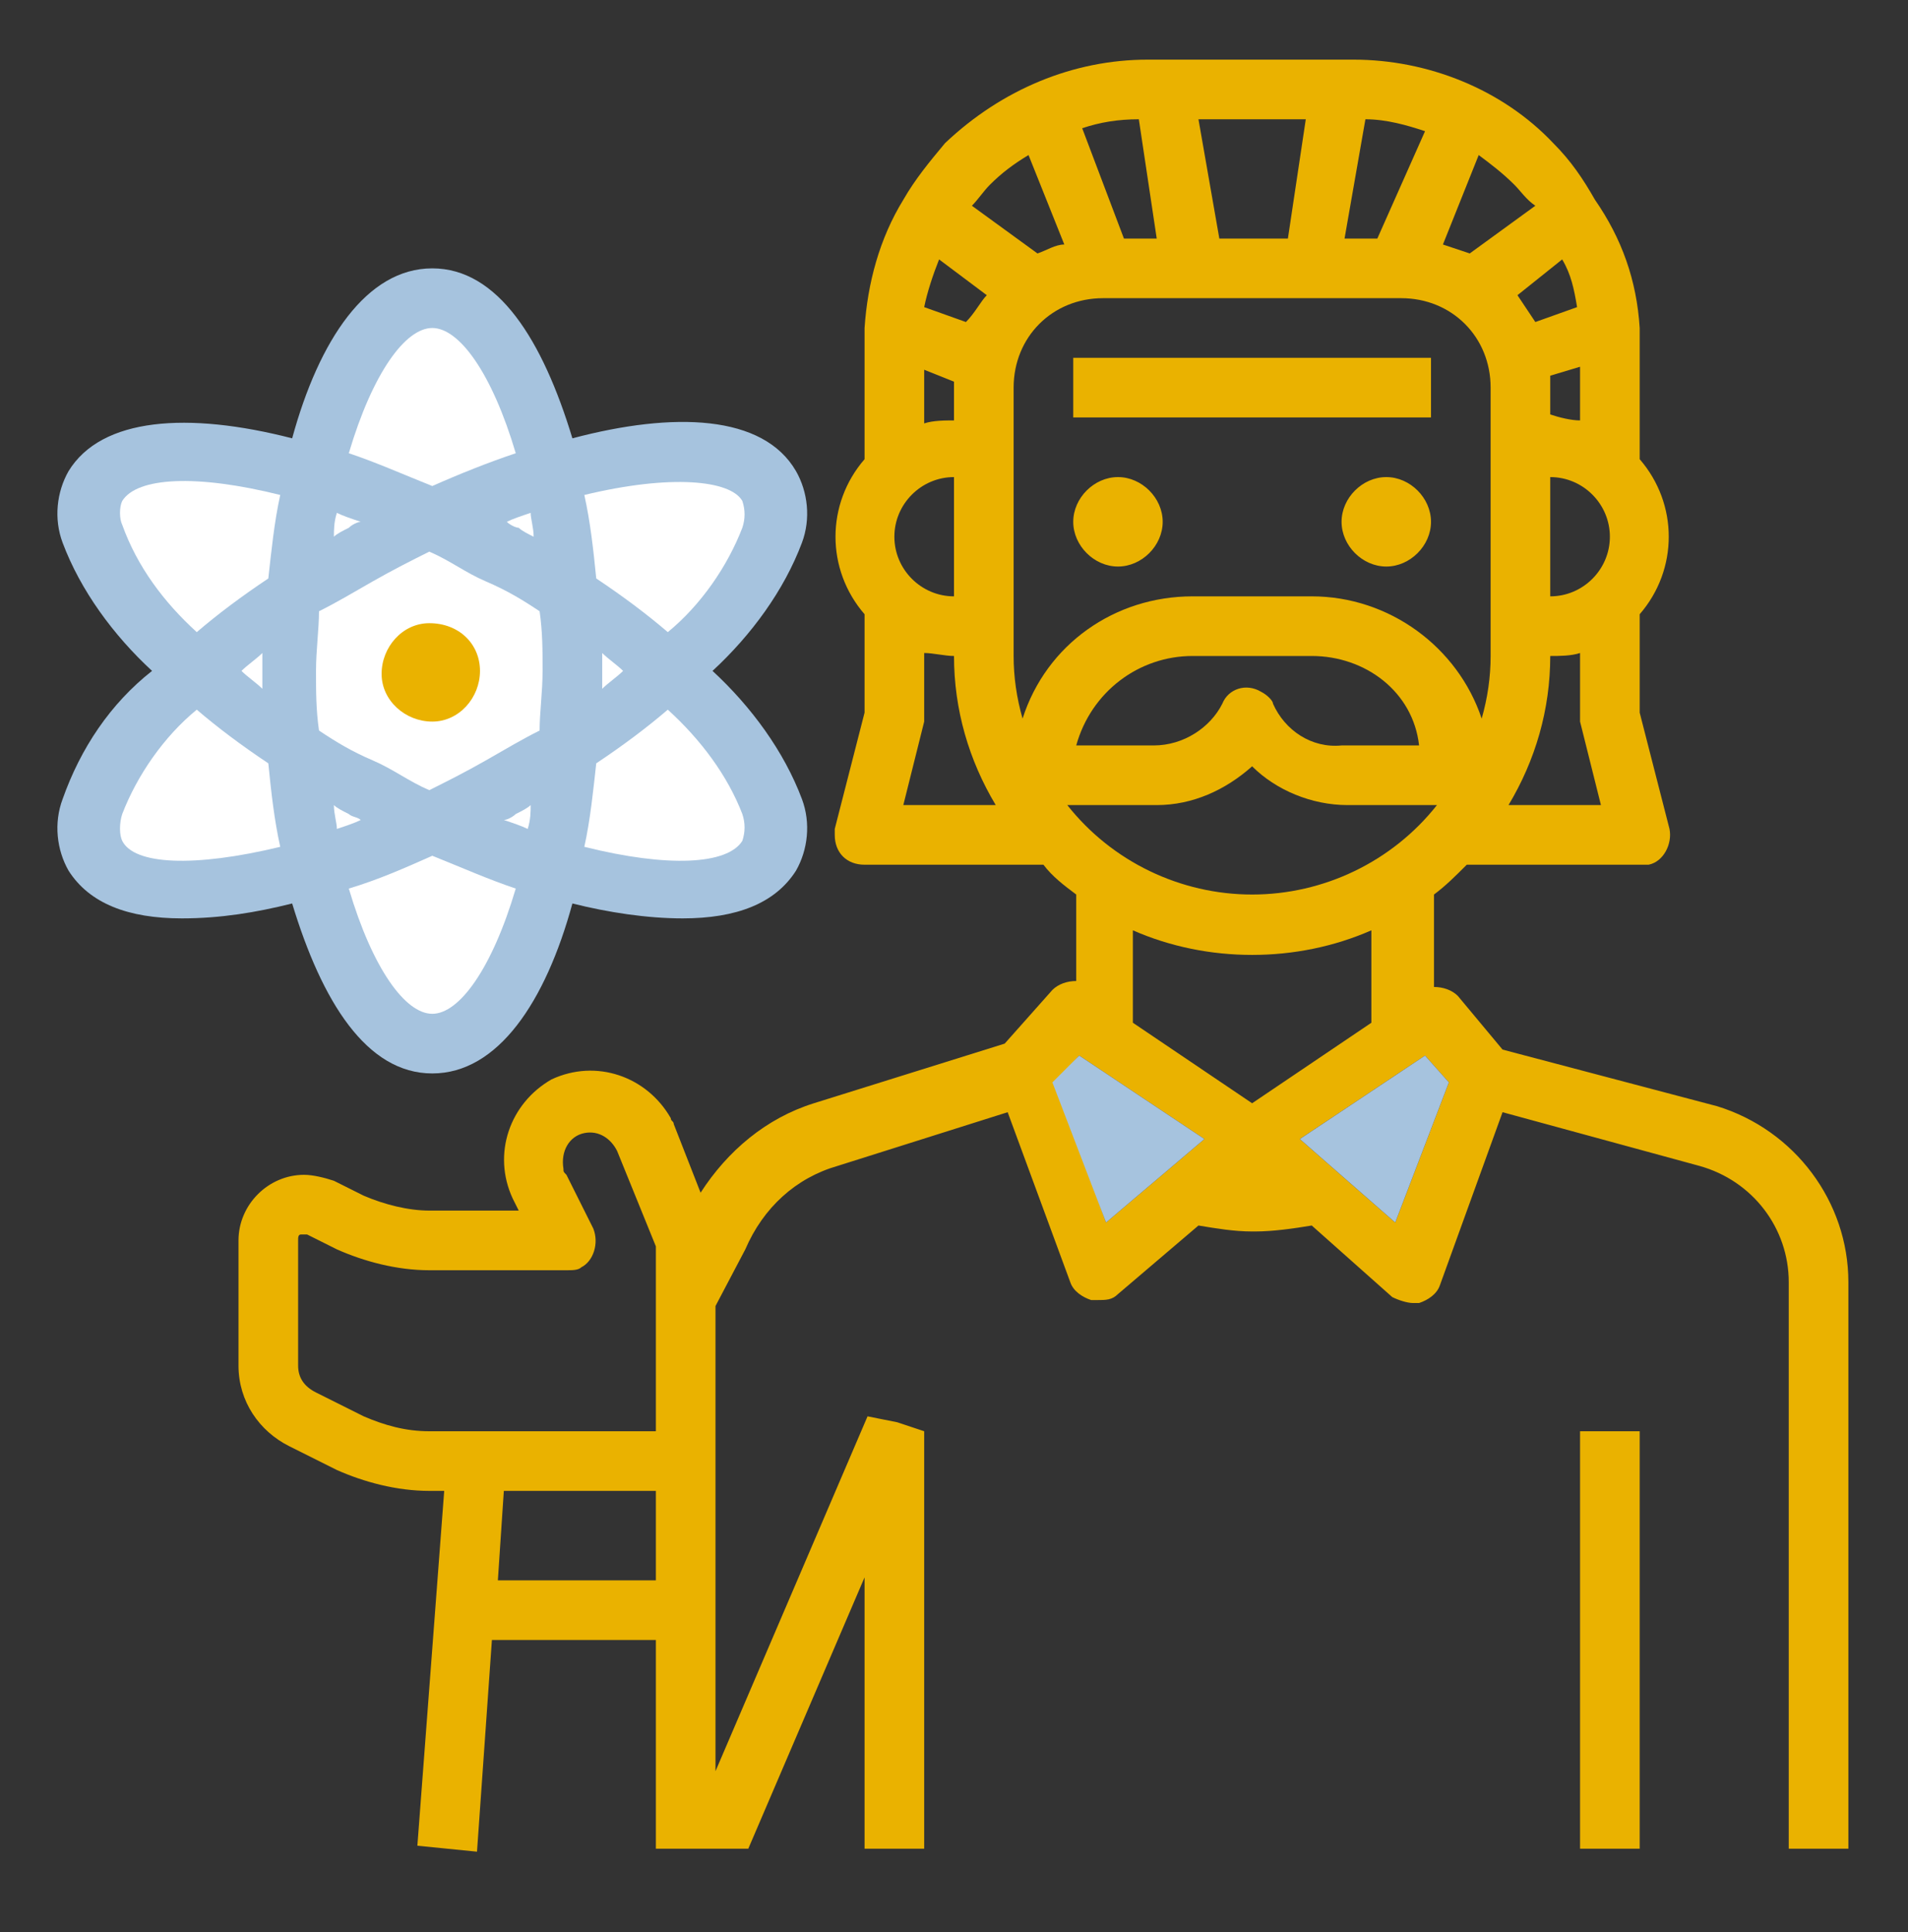
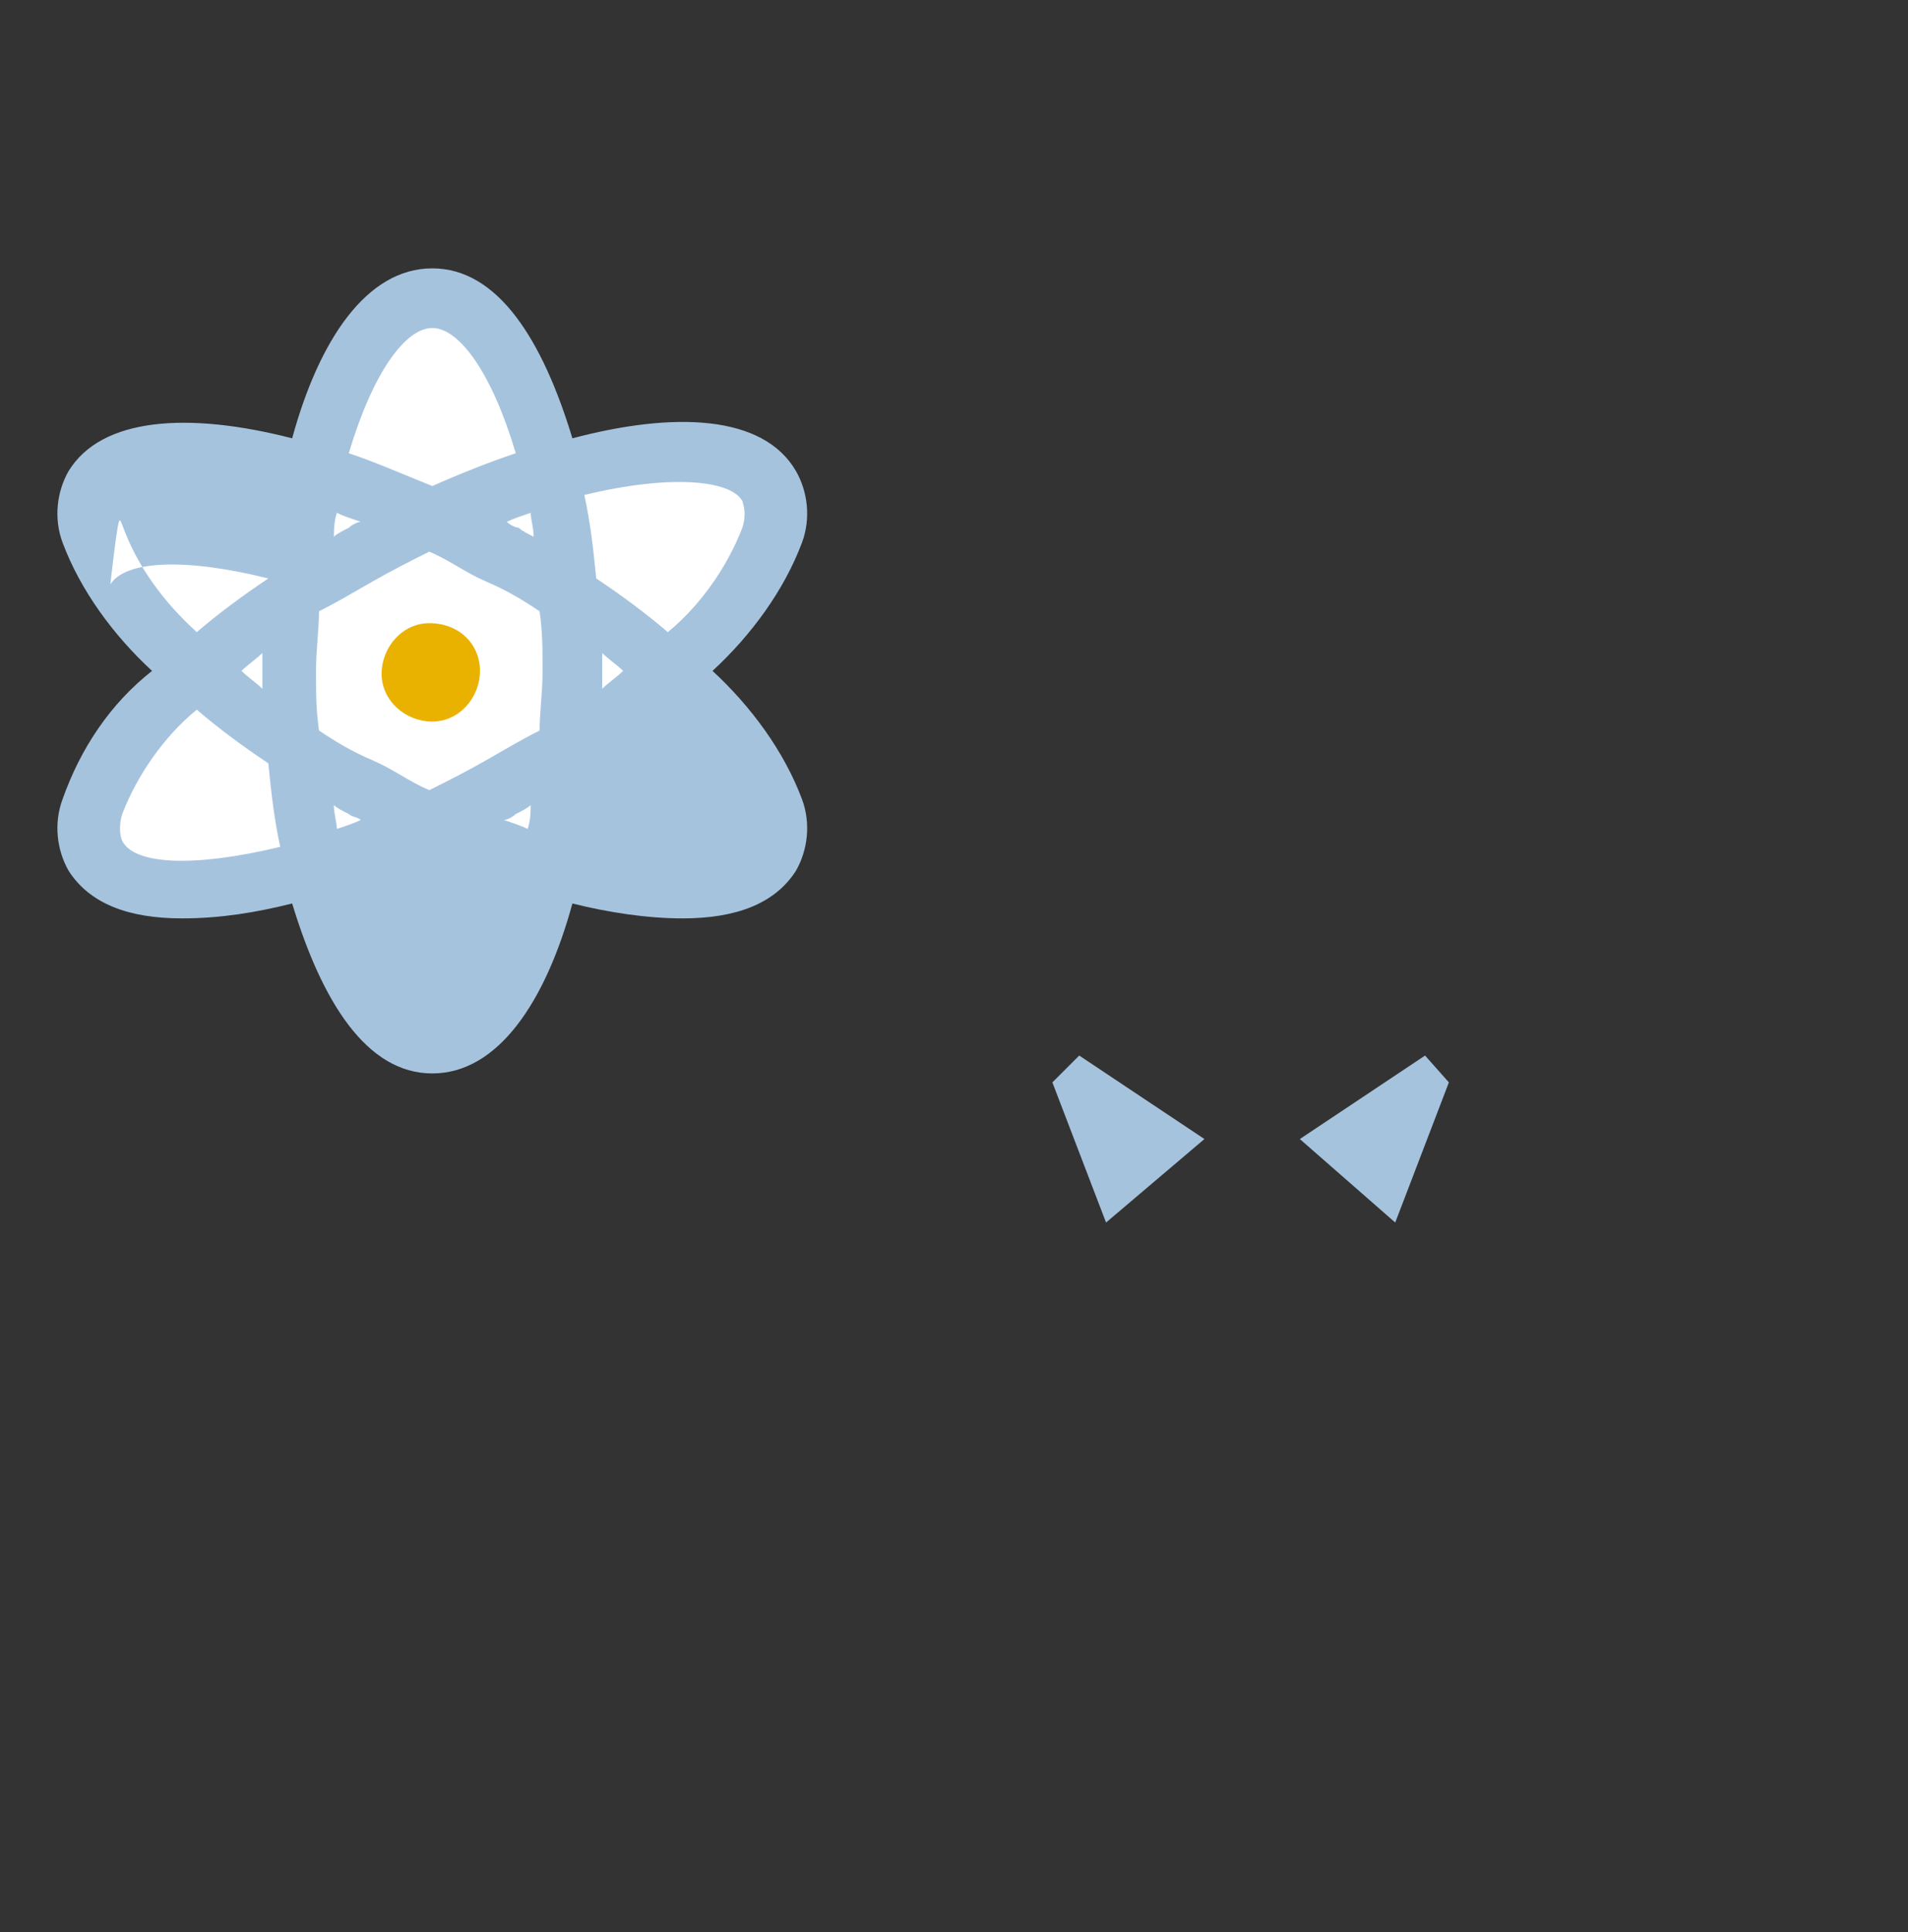
<svg xmlns="http://www.w3.org/2000/svg" version="1.1" id="Calque_1" x="0px" y="0px" viewBox="0 0 64 64.8" style="enable-background:new 0 0 64 64.8;" xml:space="preserve">
  <rect x="0" y="0" width="64" height="64.8" fill="#333333" stroke="none" />
  <style type="text/css">
	.stj{fill:#A6C3DE;}
	.stb{fill:#FFFFFF;}
	.stv{fill:#EAB200;}
</style>
  <g>
    <path class="stj" d="M23.9,22.5c1.3,1.2,2.4,2.7,3,4.3c0.3,0.8,0.2,1.7-0.2,2.4c-0.7,1.1-2,1.6-3.8,1.6c-1.2,0-2.5-0.2-3.7-0.5   c-0.9,3.3-2.5,5.7-4.7,5.7s-3.7-2.4-4.7-5.7c-1.2,0.3-2.4,0.5-3.7,0.5c-1.8,0-3.1-0.5-3.8-1.6c-0.4-0.7-0.5-1.6-0.2-2.4   c0.6-1.7,1.6-3.2,3-4.3c-1.3-1.2-2.4-2.7-3-4.3c-0.3-0.8-0.2-1.7,0.2-2.4c1.1-1.8,4-2,7.5-1.1c0.9-3.3,2.5-5.7,4.7-5.7   s3.7,2.4,4.7,5.7c3.4-0.9,6.4-0.8,7.5,1.1c0.4,0.7,0.5,1.6,0.2,2.4C26.3,19.8,25.2,21.3,23.9,22.5L23.9,22.5z" />
    <path class="stb" d="M11.7,15.2c0.9,0.3,1.8,0.7,2.8,1.1c0.9-0.4,1.9-0.8,2.8-1.1c-0.8-2.7-1.9-4.2-2.8-4.2S12.5,12.5,11.7,15.2z" />
    <path class="stb" d="M18.1,20.5c-0.6-0.4-1.1-0.7-1.8-1s-1.2-0.7-1.9-1c-0.6,0.3-1.2,0.6-1.9,1s-1.2,0.7-1.8,1c0,0.6-0.1,1.3-0.1,2   s0,1.3,0.1,2c0.6,0.4,1.1,0.7,1.8,1s1.2,0.7,1.9,1c0.6-0.3,1.2-0.6,1.9-1c0.7-0.4,1.2-0.7,1.8-1c0-0.6,0.1-1.3,0.1-2   S18.2,21.2,18.1,20.5L18.1,20.5z" />
    <path class="stb" d="M20.2,22.5c0,0.2,0,0.4,0,0.6c0.2-0.2,0.5-0.4,0.7-0.6c-0.2-0.2-0.5-0.4-0.7-0.6   C20.2,22.1,20.2,22.3,20.2,22.5z" />
    <path class="stb" d="M17.3,27.3c-0.1,0.1-0.3,0.2-0.4,0.2c0.3,0.1,0.6,0.2,0.8,0.3c0.1-0.3,0.1-0.6,0.1-0.8   C17.7,27.1,17.5,27.2,17.3,27.3z" />
    <path class="stb" d="M11.7,27.3c-0.2-0.1-0.4-0.2-0.5-0.3c0,0.3,0.1,0.6,0.1,0.8c0.3-0.1,0.6-0.2,0.8-0.3   C12,27.4,11.8,27.4,11.7,27.3z" />
    <path class="stb" d="M8.8,22.5c0-0.2,0-0.4,0-0.6c-0.2,0.2-0.5,0.4-0.7,0.6c0.2,0.2,0.5,0.4,0.7,0.6C8.8,22.9,8.8,22.7,8.8,22.5z" />
    <path class="stb" d="M11.7,17.7c0.1-0.1,0.3-0.2,0.4-0.2c-0.3-0.1-0.6-0.2-0.8-0.3c-0.1,0.3-0.1,0.6-0.1,0.8   C11.3,17.9,11.5,17.8,11.7,17.7z" />
    <path class="stb" d="M17.9,18c0-0.3-0.1-0.6-0.1-0.8c-0.3,0.1-0.6,0.2-0.8,0.3c0.1,0.1,0.3,0.2,0.4,0.2   C17.5,17.8,17.7,17.9,17.9,18L17.9,18z" />
-     <path class="stb" d="M6.6,21.2C7.3,20.6,8.1,20,9,19.4c0.1-0.9,0.2-1.9,0.4-2.8c-2.8-0.7-4.8-0.6-5.3,0.2C4,17,4,17.4,4.1,17.6   C4.6,19,5.5,20.2,6.6,21.2z" />
+     <path class="stb" d="M6.6,21.2C7.3,20.6,8.1,20,9,19.4c-2.8-0.7-4.8-0.6-5.3,0.2C4,17,4,17.4,4.1,17.6   C4.6,19,5.5,20.2,6.6,21.2z" />
    <path class="stb" d="M9.4,28.4c-0.2-0.9-0.3-1.8-0.4-2.8c-0.9-0.6-1.7-1.2-2.4-1.8c-1.1,0.9-2,2.2-2.5,3.5C4,27.6,4,28,4.1,28.2   C4.5,29,6.5,29.1,9.4,28.4z" />
-     <path class="stb" d="M17.3,29.8c-0.9-0.3-1.8-0.7-2.8-1.1c-0.9,0.4-1.8,0.8-2.8,1.1c0.8,2.7,1.9,4.2,2.8,4.2S16.5,32.5,17.3,29.8z" />
-     <path class="stb" d="M22.4,23.8c-0.7,0.6-1.5,1.2-2.4,1.8c-0.1,0.9-0.2,1.9-0.4,2.8c2.8,0.7,4.8,0.6,5.3-0.2c0.1-0.3,0.1-0.6,0-0.9   C24.4,26,23.5,24.8,22.4,23.8z" />
    <path class="stb" d="M22.4,21.2c1.1-0.9,2-2.2,2.5-3.5c0.1-0.3,0.1-0.6,0-0.9c-0.4-0.7-2.4-0.9-5.3-0.2c0.2,0.9,0.3,1.8,0.4,2.8   C20.9,20,21.7,20.6,22.4,21.2z" />
    <path class="stv" d="M16.1,22.5c0,0.9-0.7,1.7-1.6,1.7c-0.9,0-1.7-0.7-1.7-1.6s0.7-1.7,1.6-1.7l0,0C15.4,20.9,16.1,21.6,16.1,22.5   L16.1,22.5z" />
  </g>
  <g>
    <g>
-       <path class="stv" d="M55,48v14h-2V48H55z M62,43v19h-2V43c0-1.8-1.2-3.4-3-3.9l-6.6-1.8l-2.1,5.8c-0.1,0.3-0.4,0.5-0.7,0.6    c-0.1,0-0.2,0-0.2,0c-0.2,0-0.5-0.1-0.7-0.2L44,41.1c-0.6,0.1-1.3,0.2-1.9,0.2H42c-0.6,0-1.2-0.1-1.8-0.2l-2.7,2.3    c-0.2,0.2-0.4,0.2-0.7,0.2c-0.1,0-0.2,0-0.2,0c-0.3-0.1-0.6-0.3-0.7-0.6l-2.1-5.7l-5.7,1.8c-1.4,0.4-2.5,1.4-3.1,2.8l-1,1.9v15.6    l5.1-11.9l1,0.2L31,48v14h-2v-9.1L25.1,62H22v-7h-5.5L16,62.1l-2-0.2L14.9,50h-0.5c-1.1,0-2.2-0.3-3.1-0.7l-1.6-0.8    C8.7,48,8,47,8,45.8v-4.2c0-1.2,1-2.2,2.2-2.2c0.3,0,0.7,0.1,1,0.2l1,0.5c0.7,0.3,1.5,0.5,2.2,0.5h3l-0.2-0.4    c-0.7-1.5-0.1-3.2,1.3-4c1.5-0.7,3.2-0.1,4,1.3c0,0.1,0.1,0.1,0.1,0.2l0.9,2.3c0.9-1.4,2.2-2.5,3.8-3l6.4-2l1.6-1.8    c0.2-0.2,0.5-0.3,0.8-0.3V30c-0.4-0.3-0.8-0.6-1.1-1h-6c-0.6,0-1-0.4-1-1c0-0.1,0-0.2,0-0.2l1-3.9v-3.3c-1.3-1.5-1.3-3.7,0-5.2    v-3.8c0-0.2,0-0.4,0-0.6c0.1-1.5,0.5-3,1.3-4.3c0.4-0.7,0.9-1.3,1.4-1.9C33.6,3,36,2,38.5,2h6.9c2.5,0,5,1,6.7,2.8    c0.6,0.6,1,1.2,1.4,1.9C54.4,8,54.9,9.4,55,11c0,0.2,0,0.4,0,0.6v3.8c1.3,1.5,1.3,3.7,0,5.2v3.3l1,3.9c0.1,0.5-0.2,1.1-0.7,1.2    c-0.1,0-0.2,0-0.2,0h-5.9c-0.4,0.4-0.7,0.7-1.1,1v3.1c0.3,0,0.6,0.1,0.8,0.3l1.5,1.8l7.2,1.9C60.2,37.9,62,40.3,62,43z M14.4,48    H22v-6.2l-1.3-3.2c-0.2-0.4-0.6-0.7-1.1-0.6l0,0c-0.5,0.1-0.8,0.6-0.7,1.2c0,0.1,0,0.1,0.1,0.2l0.9,1.8c0.2,0.5,0,1.1-0.4,1.3    c-0.1,0.1-0.3,0.1-0.5,0.1h-4.6c-1.1,0-2.2-0.3-3.1-0.7l-1-0.5h-0.1h-0.1c-0.1,0-0.1,0.1-0.1,0.2v4.2c0,0.4,0.2,0.7,0.6,0.9    l1.6,0.8C12.9,47.8,13.6,48,14.4,48z M22,53v-3h-5.1l-0.2,3H22z M42,30c2.4,0,4.7-1.1,6.2-3h-3c-1.2,0-2.4-0.5-3.2-1.3    c-0.9,0.8-2,1.3-3.2,1.3h-3C37.3,28.9,39.6,30,42,30z M32,20v-4c-1.1,0-2,0.9-2,2S30.9,20,32,20z M31,12.4v1.8    c0.3-0.1,0.7-0.1,1-0.1v-1c0-0.1,0-0.2,0-0.3L31,12.4z M33.1,9.9l-1.6-1.2c-0.2,0.5-0.4,1.1-0.5,1.6l1.4,0.5    C32.7,10.5,32.9,10.1,33.1,9.9L33.1,9.9z M34.3,24.1c0.8-2.5,3.1-4.1,5.7-4.1h4c2.6,0,4.9,1.7,5.7,4.1c0.2-0.7,0.3-1.4,0.3-2.1v-9    c0-1.7-1.3-3-3-3H37c-1.7,0-3,1.3-3,3v9C34,22.7,34.1,23.4,34.3,24.1z M47.8,4.4c-0.6-0.2-1.3-0.4-2-0.4l-0.7,4h1.1L47.8,4.4z     M43.8,4h-3.6l0.7,4h2.3L43.8,4z M38.2,4c-0.7,0-1.3,0.1-1.9,0.3L37.7,8h1.1L38.2,4z M50.9,9.9c0.2,0.3,0.4,0.6,0.6,0.9l1.4-0.5    c-0.1-0.6-0.2-1.1-0.5-1.6L50.9,9.9z M54,18c0-1.1-0.9-2-2-2v4C53.1,20,54,19.1,54,18z M53,14.1v-1.8l-1,0.3c0,0.1,0,0.2,0,0.3v1    C52.3,14,52.7,14.1,53,14.1L53,14.1z M44,22h-4c-1.8,0-3.4,1.2-3.9,3h2.6c1,0,1.9-0.6,2.3-1.4c0.2-0.5,0.8-0.7,1.3-0.4    c0.2,0.1,0.4,0.3,0.4,0.4c0.4,0.9,1.3,1.5,2.3,1.4h2.6C47.4,23.2,45.8,22,44,22z M53.7,27L53,24.2c0-0.1,0-0.2,0-0.2v-2.1    C52.7,22,52.3,22,52,22l0,0c0,1.8-0.5,3.5-1.4,5H53.7z M50.8,6.2c-0.4-0.4-0.8-0.7-1.2-1l-1.2,3c0.3,0.1,0.6,0.2,0.9,0.3l2.2-1.6    C51.2,6.7,51,6.4,50.8,6.2z M33.2,6.2c-0.2,0.2-0.4,0.5-0.6,0.7l2.2,1.6c0.3-0.1,0.6-0.3,0.9-0.3l-1.2-3C34,5.5,33.6,5.8,33.2,6.2    z M33.4,27c-0.9-1.5-1.4-3.2-1.4-5l0,0c-0.3,0-0.7-0.1-1-0.1V24c0,0.1,0,0.2,0,0.2L30.3,27H33.4z M38,31.2v3.1l4,2.7l4-2.7v-3.1    C43.5,32.3,40.5,32.3,38,31.2z M40.4,38.2l-4.2-2.8l-0.8,0.9l1.7,4.7L40.4,38.2z M48.6,36.3l-0.8-0.9l-4.2,2.8l3.2,2.8L48.6,36.3z     M36,17.5c0-0.8,0.7-1.5,1.5-1.5s1.5,0.7,1.5,1.5S38.3,19,37.5,19S36,18.3,36,17.5z M48,17.5c0,0.8-0.7,1.5-1.5,1.5    S45,18.3,45,17.5s0.7-1.5,1.5-1.5S48,16.7,48,17.5z M48,12H36v2h12V12z" />
-     </g>
+       </g>
  </g>
  <polygon class="stj" points="36.2,35.4 35.3,36.3 37.1,41 40.4,38.2 " />
  <polygon class="stj" points="43.6,38.2 47.8,35.4 48.6,36.3 46.8,41 " />
</svg>